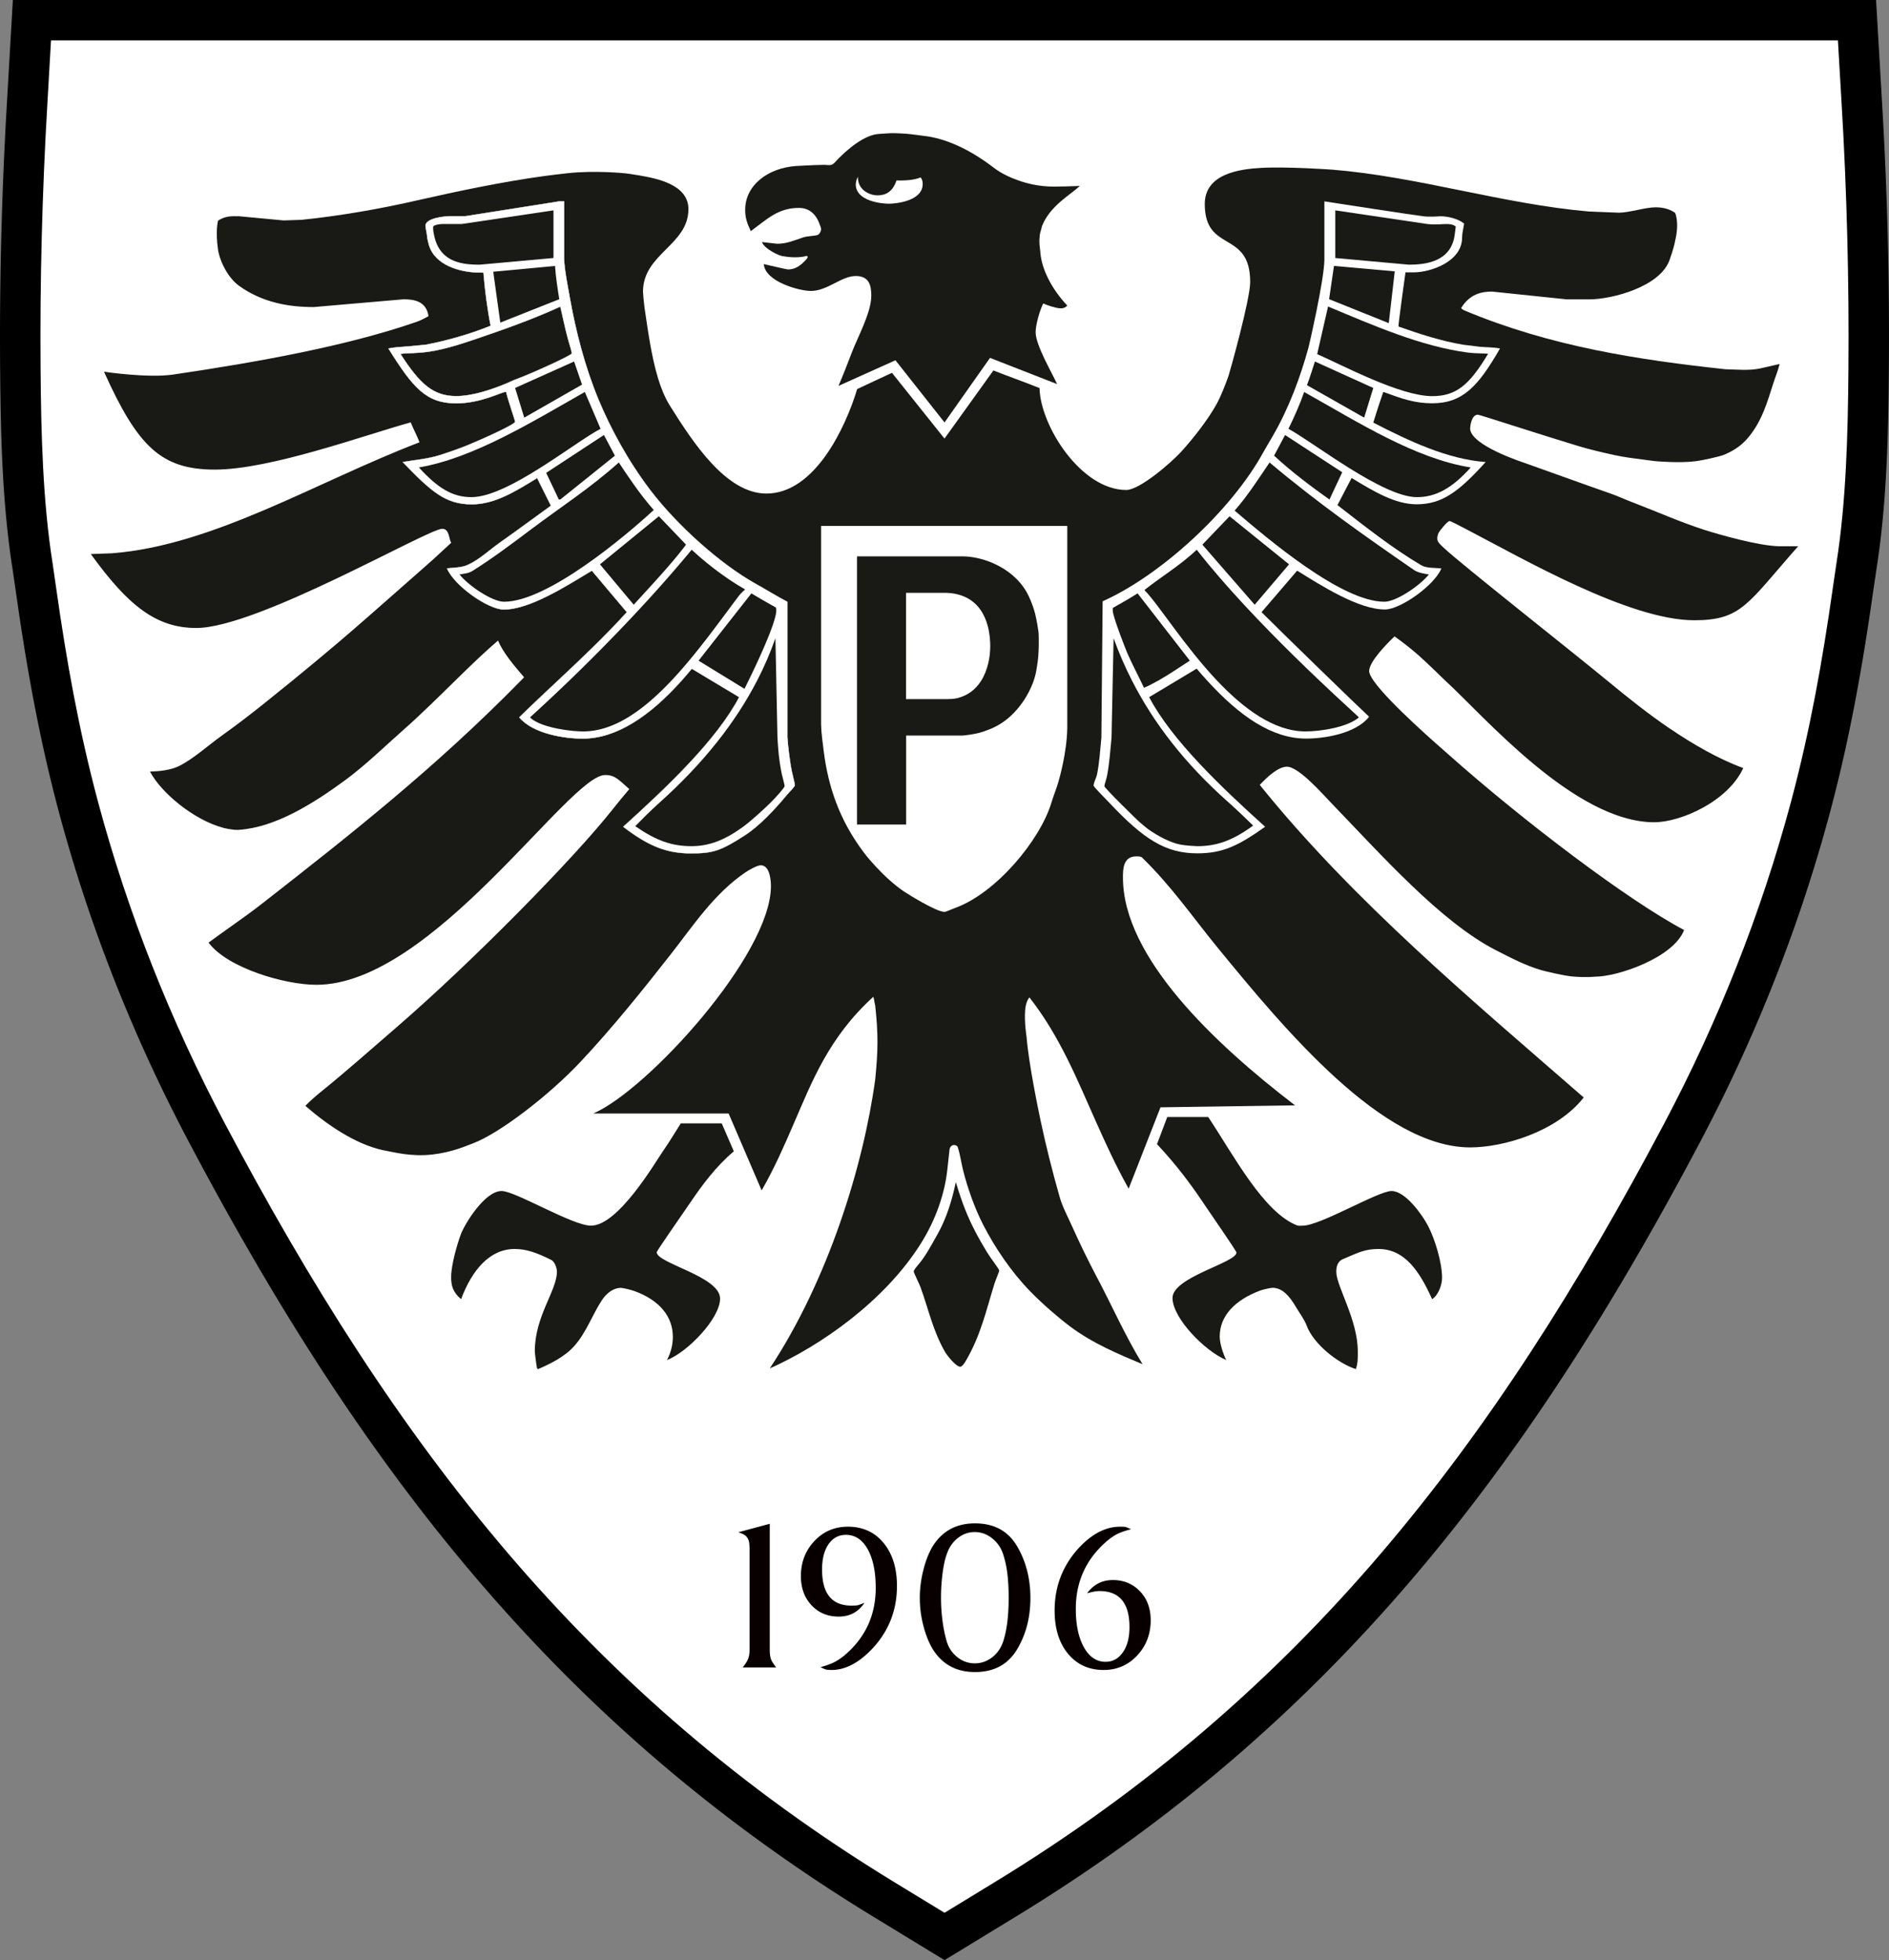
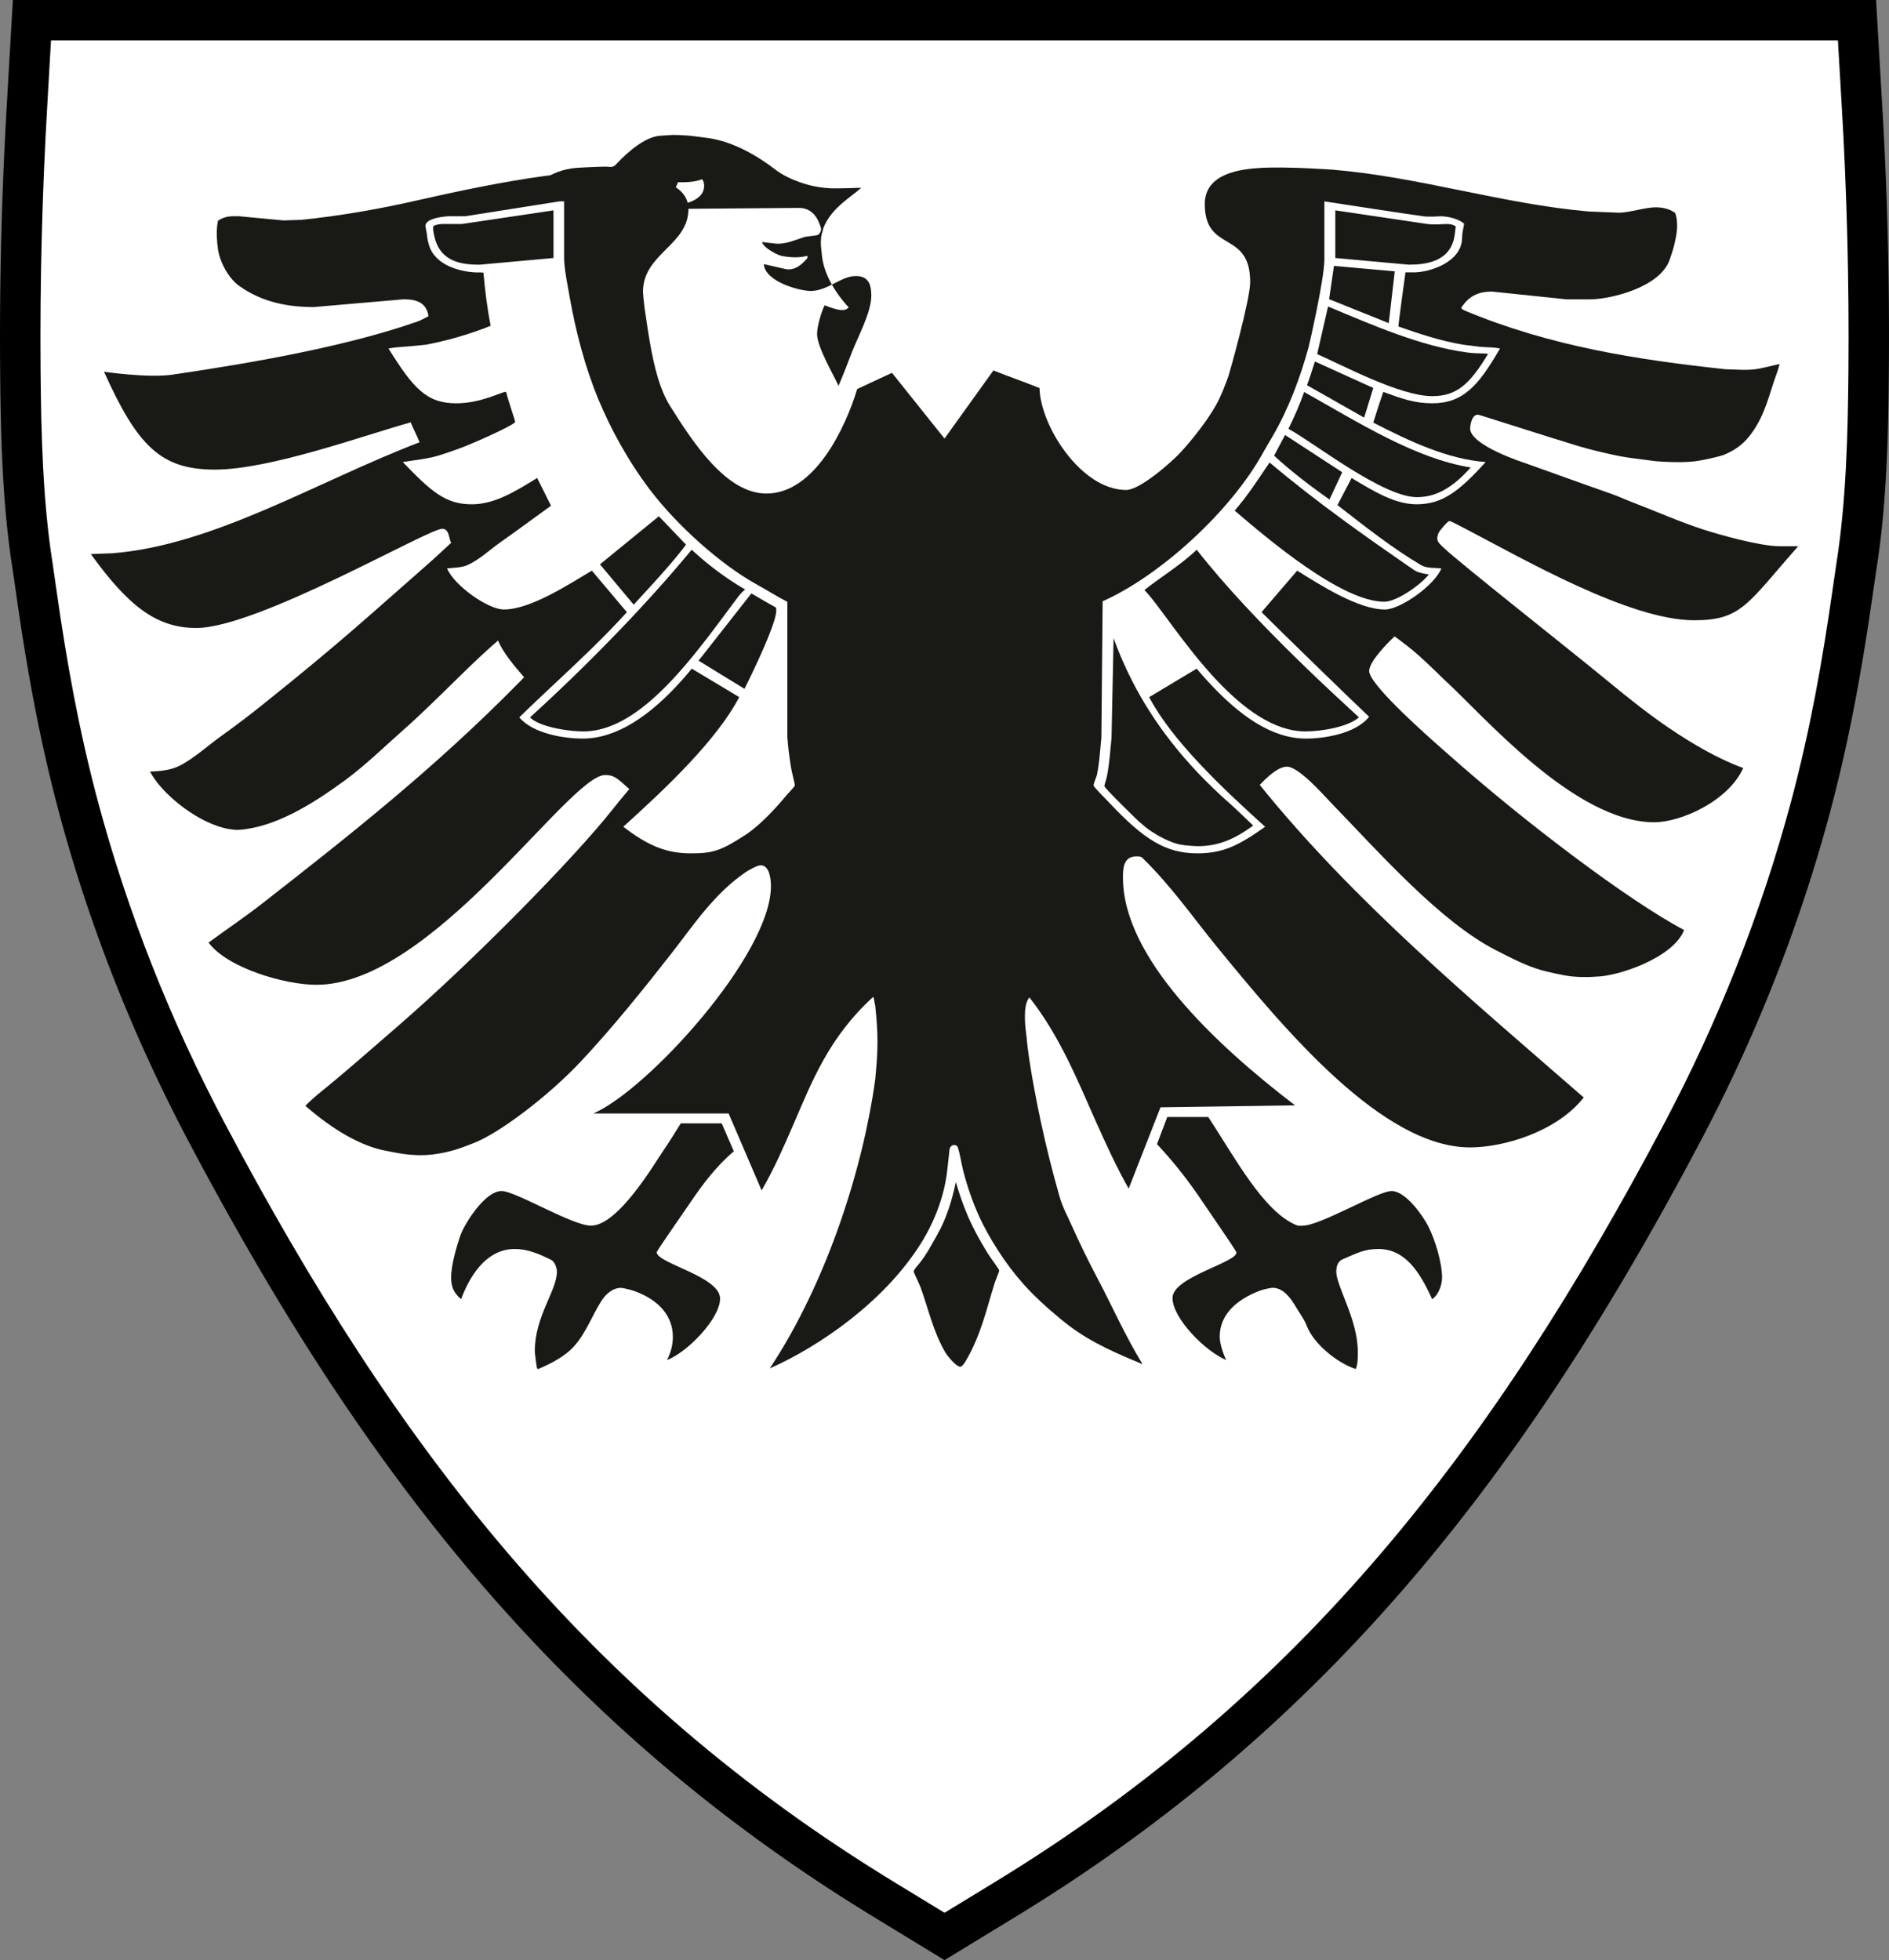
<svg xmlns="http://www.w3.org/2000/svg" xml:space="preserve" baseProfile="tiny" version="1.2" viewBox="21.78 0 1156.44 1200">
  <rect x="21.78" y="0" width="1156.44" height="1200" fill="#808080" stroke="none" />
  <path fill-rule="evenodd" d="m1170.52 348.62-2.3 15.52c-6.36 44.92-14.37 89.28-26.11 133.14-18.78 70.17-45.68 137.9-79.66 202.11-105.13 198.76-224.89 355.89-419.25 474.27L600.01 1200l-43.18-26.34c-194.36-118.4-314.14-275.51-419.29-474.29-33.97-64.19-60.87-131.94-79.67-202.11-11.75-43.88-19.76-88.24-26.11-133.14l-2.26-15.56c-6.32-40.08-7.28-81.45-7.63-121.95-.47-54.73.97-109.53 4.18-164.13L29.65 0H1170.3l3.63 62.36a2399.05 2399.05 0 0 1 4.2 164.23c-.34 40.54-1.3 81.93-7.61 122.03" />
  <path fill="#FFF" fill-rule="evenodd" d="m1146.04 344.88-2.31 15.71c-6.28 44.35-13.9 86.89-25.51 130.29-18.32 68.41-44.5 134.33-77.63 196.94-104.43 197.41-221.22 349.55-410.26 464.7l-30.31 18.5-30.31-18.48c-189.05-115.19-305.86-267.31-410.28-464.75-33.11-62.59-59.31-128.49-77.65-196.93-11.62-43.4-19.26-85.95-25.53-130.28l-2.28-15.73c-6.04-38.16-7.02-79.84-7.35-118.46-.45-53.87.98-108.73 4.14-162.51L53 24.74h1093.95l2.28 39.09c3.21 53.76 4.61 108.74 4.15 162.56-.32 38.62-1.31 80.32-7.34 118.49" />
-   <path fill="#080000" d="m473.78 938.06 19.23-5.19v76.84c0 2.49.21 4.39.64 5.69.4 1.31 1.51 3.11 3.28 5.4h-20.49c1.63-1.96 2.74-3.73 3.34-5.24.59-1.51.89-3.39.89-5.7v-60.24c0-2.61-.11-4.45-.3-5.55-.21-1.12-.71-2.17-1.49-3.2-.79-1.05-2.5-1.98-5.1-2.81M524.12 1020.65c3.33-.94 6.03-1.89 8.05-2.88 2.04-1 4.15-2.38 6.34-4.13 12.93-10.83 19.38-24.65 19.38-41.53 0-9.88-1.63-17.77-4.9-23.65-3.27-5.86-7.7-8.81-13.31-8.81-4.46 0-8.01 1.9-10.66 5.71-2.65 3.81-3.97 9-3.97 15.56 0 14.71 6.01 22.05 18.04 22.05 1.77 0 3.03-.09 3.81-.24.78-.19 2.14-.68 4.11-1.49-3.74 5.64-9.02 8.45-15.79 8.45s-12.33-2.32-16.65-6.96c-4.33-4.66-6.49-10.6-6.49-17.81 0-8.47 2.77-15.64 8.28-21.5 5.53-5.85 12.35-8.77 20.49-8.77 9.07 0 16.35 3.3 21.82 9.92 5.47 6.63 8.22 15.41 8.22 26.35 0 14.69-4.91 27.36-14.7 38-8.35 8.98-16.79 13.45-25.34 13.45-1.66 0-2.84-.12-3.51-.3-.68-.21-1.76-.68-3.22-1.42M601.31 951.7c-1.05 2.91-1.89 6.79-2.51 11.63-.63 4.86-.94 9.83-.94 14.94 0 4.7.32 9.41.94 14.17.63 4.73 1.51 8.97 2.66 12.74 1.15 3.74 3.3 6.87 6.44 9.37 3.14 2.49 6.7 3.76 10.67 3.76 3.88 0 7.4-1.24 10.6-3.68 3.18-2.45 5.46-5.78 6.83-9.94 2.19-6.77 3.28-15.58 3.28-26.42 0-5.41-.25-10.32-.77-14.69-.53-4.4-1.42-8.47-2.68-12.27-1.25-3.81-3.49-7.01-6.67-9.55-3.2-2.54-6.73-3.83-10.6-3.83-3.87 0-7.38 1.24-10.52 3.75-3.13 2.51-5.38 5.85-6.73 10.02m-16.43 26.57c0-5.64.72-11.33 2.19-17.12 1.45-5.79 3.38-10.65 5.78-14.62 5.83-9.27 14.44-13.92 25.8-13.92 11.67 0 20.26 4.64 25.74 13.92 5.47 9.29 8.2 19.87 8.2 31.75 0 12-2.75 22.54-8.28 31.66-5.53 9.13-14.07 13.7-25.65 13.7-11.36 0-19.97-4.66-25.8-13.92-2.4-3.96-4.33-8.77-5.78-14.39a66.946 66.946 0 0 1-2.2-17.06M714.17 936.21c-3.54.93-6.28 1.87-8.2 2.81-1.93.94-4.04 2.36-6.32 4.25-12.84 10.95-19.26 24.85-19.26 41.66 0 9.83 1.67 17.69 4.99 23.6 3.32 5.88 7.73 8.84 13.23 8.84 4.35 0 7.88-1.94 10.58-5.81 2.7-3.86 4.05-8.99 4.05-15.37 0-14.75-6.11-22.14-18.34-22.14-1.97 0-4.51.47-7.62 1.39 3.96-5.41 9.22-8.13 15.79-8.13 6.67 0 12.2 2.3 16.59 6.89 4.38 4.59 6.57 10.49 6.57 17.69 0 8.53-2.77 15.75-8.3 21.64-5.53 5.9-12.35 8.84-20.49 8.84-9.06 0-16.33-3.3-21.82-9.94-5.47-6.6-8.2-15.45-8.2-26.48 0-14.71 4.9-27.42 14.7-38.17 8.13-8.76 16.58-13.13 25.34-13.13 1.66 0 2.76.06 3.29.15.49.11 1.64.57 3.42 1.41" />
  <path fill="#191915" d="M909.16 318.99c.91 0 7.23 3.46 10.89 5.33 33.57 17.43 99.01 55.41 138.93 55.41 29.13 0 32.57-10.22 63.65-45.32h-11.46c-12.17-.05-37.45-7.27-46.09-10.06-14.77-4.76-29.3-11.25-43.89-16.83-4.35-1.65-9.09-3.84-13.53-5.4-17.47-6.08-34.78-12.44-51.97-18.52-1.46-.5-33.9-10.98-33.9-21.33 0-.13.41-8.41 4.76-8.41.91 0 41.06 13.07 61.6 19.25 7.17 2.15 14.65 3.89 21.97 5.49 5.76 1.28 12.09 2.06 17.94 2.8 2.52.32 7.2 1 8.11 1 0 0 13.91 1.18 23.33 0 5.56-.69 15.53-3.12 17.31-3.8 4.76-1.97 9.76-4.67 14.2-9.56 9.51-10.61 12.84-23.53 16.37-34.32 1.28-3.98 2.84-7.69 3.89-11.89-11.93 2.65-13.26 3.6-22.28 3.6l-10.78-.36c-53.32-5.76-107.1-13.89-159.83-35.98-.64-.28-1.74-.87-2.09-1.52 5.24-8.55 12.48-10.07 18.84-10.07l45.73 4.76h14.23c13.03 0 43.53-7.58 48.98-24.64.14-.45 2.38-6.51 3.2-11.08 2.8-11.51 0-17.23 0-17.23-4-2.81-8.36-3.39-12.06-3.39-6.08 0-16.24 3.3-22.32 3.3l-18.46-.74c-52.32-4.53-104.64-21.36-156.96-25.61 0 0-27.21-1.97-43.55-1.1-12.73.73-34.58 3.34-34.58 22.13 0 30.19 27.8 15.64 27.8 47.75 0 10.7-12.56 55.46-13.3 57.56-1.88 5.26-4.65 12.59-7.67 17.9-5.12 9.02-13.51 19.91-21.33 28.51-5.54 6.08-25.11 23.35-33.62 23.35-27.62 0-52.59-39.38-53.04-62.39-9.46-3.81-18.97-7.11-28.24-10.78L600 268.5l-32.15-40.24c-7.08 3.31-14.39 6.6-21.31 9.94-7.17 23.71-26.02 63.96-55.57 63.96-24.65 0-44.98-31.34-59.03-53.7-3.2-5.12-5.6-11.21-7.29-16.79-4.16-13.72-6.21-29.38-8.27-43.14-.46-3.3-.96-8.94-.96-9.86 0-23.46 27.81-28.54 27.81-50.67 0-15.19-19.87-18.84-30.16-20.62-2.93-.51-8.31-1.33-9.22-1.33 0 0-17.84-1.85-34.66 0-.91.1-9.63 1.1-13.97 1.69-25.53 3.48-52.84 9.2-78.32 15-22.95 5.26-47.64 9.52-70.58 11.85l-10.97.36c-.91 0-26.34-2.56-27.26-2.56-4.48 0-7.92-.39-12.79 2.65 0 0-1.81 5.87 0 18.06 1.32 7.85 6.47 17.3 12.88 21.92 14.5 10.38 30.74 12.97 45.66 12.97l54.88-4.75c5.99 0 14.04.8 15.38 10.34-2.49 1.39-4.97 2.65-7.21 3.43-42.54 14.81-97.56 24.72-149.23 32.32-15.3 2.25-42.21-1.75-42.21-1.75 20.57 45.64 34.91 59.92 67.84 59.92 33.93 0 91.61-21.09 119.92-28.92 1.74 4.29 3.94 8.31 5.4 12.2-62.74 24.01-126.03 63.15-188.27 67.95l-12.96.47c22.62 31.29 39.82 45.26 64.56 45.26 37.54 0 141.82-60.73 150.56-60.73 4.48 0 4 6.13 5.49 8.57-5.06 4.65-9.81 9.18-14.94 13.65-15.27 13.36-30.59 27.07-45 39.51-12.08 10.47-26.26 22.26-38.41 32.16-5.3 4.32-10.56 8.56-15.73 12.7-8.42 6.77-17.19 13.49-25.97 19.76-8.73 6.22-17.4 14.26-26.32 18.78-5.26 2.69-12.45 3.36-18 3.5 6.63 12.75 26.52 29.52 44.77 34.42 1.37.37 6.29 1.48 9.49 1.27 22.16-1.48 44.98-15.56 65.29-30.47 12.48-9.19 25.03-21.46 36.96-31.98 9.14-8.05 22.43-21.15 32.49-31.02 8.05-7.88 16.13-15.63 24.06-22.44 3.03 7.44 10.01 15.58 15.96 22.5-.74.76-1.48 1.51-2.22 2.28h-.01c-52.62 53.64-105.1 94.8-157.96 136.11-10.74 8.42-21.95 15.87-32.99 24.04 11.6 15.59 46.69 25.83 66.04 25.83 70.98 0 154.63-128.43 176.72-128.43 6.13 0 8.2 2.83 14.82 8.61-3.62 4.26-6.96 8.33-10.12 12.31-23.27 29.55-85.22 92.73-132.06 133.25-15.13 13.08-30.68 26.88-45.82 39.14-3.75 3.03-7.33 6.14-10.32 9.21 16.76 14.58 34.18 24.96 50.28 27.71 3.66.59 14.57 3.58 27.42 2.11 12.09-1.39 20.33-5.13 24.99-6.87 15.96-5.99 46.22-29.14 65.42-49.53 19.9-21.13 39.11-45.15 55.63-66.24 13.44-17.14 26.4-37.05 45.83-50.22 1.56-1.05 6.94-4.22 9.23-4.22 5.85 0 6.22 10.11 6.22 12.81 0 42.08-75.58 124.73-108.66 139.13h82.76l20.22 47.11c7.8-13.55 13.9-27.55 19.43-40.36 11.34-26.12 21.55-53.27 48.95-78.19.61 1.72.6 3.51 1.14 5.33 1.96 18.05 1.74 27.74 0 45.33-7.13 52.31-28.69 122.67-64.54 176.85 30.91-13.72 70.22-41.09 92.36-76.26 9.38-14.86 14.84-31.04 16.36-45.67.14-1.42 1.24-11.33 1.24-11.33 0-1.52.85-3.33 2.69-3.5.91-.09 2.16.46 2.43 1.33 1.51 4.61 2.11 9.54 3.3 14.26 2.65 10.47 6.92 22.86 12.31 33.33 7 13.58 16.82 28.44 28.94 40.88 7.46 7.64 17.12 15.94 24.17 21.25 14.04 10.52 30.04 17.13 44.43 23.16-10.64-17.32-18.96-36.34-27.92-53.17-5.4-10.2-10.7-21.12-15.37-31.54-2.6-5.85-5.75-11.6-7.44-17.54-4.48-15.6-8.41-31.46-11.7-46.82-1.51-7.18-7.34-35.24-8.61-51.44 0 0-1.45-8.88-.85-16.29.43-5.24 2.2-7.24 2.6-7.78 18.89 24.08 29.62 51.2 40.54 75.63 5.95 13.31 12.4 27.55 20.22 41.45l19.49-49.79 82.38-1.19c-49.5-37.88-105.36-90.75-105.36-139.45 0-4.85-.05-12.99 8.23-12.99.91 0 2.7-.05 3.53.77 18.16 17.75 30.95 36.45 45.81 54.64 41.85 51.18 101.44 122.77 155 122.77 20.12 0 52.92-9.39 69.51-30.57C924.24 613.43 850.4 551.85 793 480.53c5.07-5.46 11.57-11.16 16.65-11.16 7.27 0 22.45 17.41 26.67 21.76 30.69 31.78 67.28 73.21 101.31 90.63 9.38 4.8 18.32 9.43 27.47 12.09 2.48.74 13.71 3.44 19.13 3.94 8.23.77 14.18.13 14.18.13 13.72 0 47.87-11.58 54.37-28.55-34.43-18.21-98.47-66.75-144.2-107.42-4.82-4.27-36.04-31.17-45.74-45.01h-.01c-1.81-2.57-2.85-4.68-2.85-6.12 0-5.76 10.91-16.88 15.56-21.22 5.01 3.62 10.34 7.73 14.87 11.75 5.35 4.76 16.41 15.59 16.41 15.59 22.58 20.49 78.86 86.45 127.68 86.45 16.19 0 45.16-12.73 54.49-33.18-15.38-5.59-31.39-14.95-45.79-24.74-12.04-8.2-24.57-18.09-37.16-28.53h-.01c-19.23-15.92-90.95-72.52-100.14-81.35-2.52-2.38-4.21-3.66-4.21-5.99 0-.91.31-2.34.81-3.39.75-1.46 5.48-7.22 6.67-7.22" />
-   <path fill="#191915" d="M438.56 687.73c-3.73 6.01-7.38 11.9-10.95 17.07-4.94 7.18-27.38 45.56-44.03 45.56-11.35 0-46.33-21.22-54.7-21.22-10.47 0-22.76 20.52-24.96 26.46-2.42 6.54-5.95 18.91-5.95 26.23 0 4.75.75 9.04 6.08 13.53 6.71-17.86 17.51-30.73 32.88-30.73 7.46 0 14.24 2.68 22.24 6.66 2.56 1.28 3.56 5.59 3.56 7.25 0 11.57-13.54 27.21-13.54 48.66 0 .91.74 7.16 1.35 10.51l.65.47c6.9-2.99 16.21-7.33 22.33-14.33 7.28-8.28 10.9-18.96 16.71-27.83 3.07-4.71 7.44-7.59 11.64-7.59.91 0 5.7.99 8.54 2.05 15.18 5.57 23.29 15.56 23.29 27.95 0 4.43-1.03 9.29-3.61 14.2 12.46-4.71 32.52-25.41 32.52-37.63 0-13.58-38.78-21.59-38.78-28.36 0-.91 13.69-20.34 20.68-30.63 6.96-10.25 15.43-21.82 26.51-31.16l-7.4-17.12h-25.06zM612.7 740.6c-2.15-5.4-4.11-11.32-5.76-16.94-2.13 10.3-5.55 22.05-11.4 32.29-2.97 5.21-6.84 12.6-10.95 17.54-1.06 1.24-3.43 3.96-3.43 4.88 0 .91 3.17 6.96 4.27 9.94 4.75 13.07 7.46 26.46 15.01 39.54 1.01 1.74 6.51 8.88 9.26 8.88.91 0 2.3-1.87 2.99-3.01 9.57-15.92 13.1-32.64 17.94-47.97.83-2.61 2.84-7.01 2.84-7.92 0-.92-4.96-7.19-7.25-10.9-5.35-8.71-10.05-17.51-13.52-26.33M873.68 729.14c-8.24 0-43.64 21.22-54.33 21.22-.91 0-2.4.24-3.41-.12-20.58-7.96-38.74-42.66-54.49-66.4h-25.07l-6.29 16.61c5.9 6.31 11.14 12.47 15.99 18.73 3.88 5.03 7.9 10.6 11.33 15.72 7.13 10.57 21.33 31 21.33 31.91 0 6.22-39.15 15.01-39.15 27.81 0 12.35 19.83 32.55 32.88 37.99-1.94-3.86-3.98-10.14-3.98-14.39 0-12.71 9.34-22.33 24.76-28.14 2.52-.91 6.71-1.68 7.62-1.68 5.9 0 10.36 5.03 14.2 11.62 2.38 4.03 5.29 7.79 6.71 11.68 4.17 11.07 18.86 22.85 30.03 26.45 1.37-3.62 1.2-7.81 1.2-10.78 0-19.57-13.17-39.93-13.17-48.84 0-1.79.21-6.01 3.91-7.61 9.33-3.98 13.51-6.29 21.88-6.29 15.92 0 25.08 13.29 32.88 30.72 4.13-2.67 6.09-9.14 6.09-13.16 0-9.15-4.23-23.32-8.58-31.73-3.43-6.59-13.84-21.32-22.34-21.32M510.91 127.28c5.07 0 9.98 2.62 12.54 9.76.37 1 1 2.31 1 3.23 0 1.32-1.05 3.39-2.42 3.7-2.84.64-6.01.55-8.43 1.33-5.95 2.01-10.28 3.92-15.86 3.92-.91 0-6.39-.73-9.48-1.04 1.11 3.83 10.52 8.72 13.36 8.72 0 0 7.52 1.51 13.68-.16.87-.24 1.32.5.38 1.73-4.37 4.92-7.61 6.48-11.54 6.48-.91 0-9.84-2.19-14.75-3.25.71 10.72 21.75 16.44 28.84 16.43 10.16-.03 18.57-9.15 27.44-9.15 8.04 0 9.51 5.53 9.51 12.07 0 10.34-8.41 25.5-11.97 34.87-2.51 6.59-5.21 13.53-8.1 20.32l34.85-15.68 30.05 38.06 27.85-39.52 41.05 16.05c-2.75-6.33-13.12-23.68-13.12-31.77 0-4.53 2.49-13.36 4.64-17.58 2.74 1.19 7.35 2.74 10.18 2.94 2.76.19 3.61-.87 4.57-1.61-9.65-10.36-15.6-22.14-16.47-32.25-.41-5.08-.95-5.72-.41-10.85.14-1.51 1.23-4.52 1.37-5.58 4.95-12.5 17.05-18.87 23.18-24.61 0 0-16.07.68-20.28.25-6.06-.4-11.89-1.69-17.15-3.56-4.98-1.74-10.42-4.13-15.31-7.88-14.37-11.02-29-17.87-42.54-19.43-3.65-.41-7.32-1.05-10.98-1.32-5.85-.41-8.42-.37-9.34-.37-.91 0-4.95.37-7.15.46-8.6.36-19.24 8.7-27.56 17.75-1.84 1.97-3.83 1.24-6.1 1.18-6.03.06-17.56.73-17.56.73-16.65 1.24-30.91 11.43-30.91 26.9 0 4.84 1.16 8.08 3.43 12.98 9.95-7.34 16.71-14.25 29.51-14.25m36.08-19.02c-.23 7.91 6.95 11.34 12.03 11.34 5.03 0 9.25-2.21 11.6-9.12 4.41.1 10.32-.02 14.79-1.85.9 1.13 1.24 2.46 1.24 4.02 0 10.61-16.79 12.07-20.68 12.07-4.39 0-20.3-1.5-20.3-11.89 0-.92.39-3.01 1.32-4.57" />
+   <path fill="#191915" d="M438.56 687.73c-3.73 6.01-7.38 11.9-10.95 17.07-4.94 7.18-27.38 45.56-44.03 45.56-11.35 0-46.33-21.22-54.7-21.22-10.47 0-22.76 20.52-24.96 26.46-2.42 6.54-5.95 18.91-5.95 26.23 0 4.75.75 9.04 6.08 13.53 6.71-17.86 17.51-30.73 32.88-30.73 7.46 0 14.24 2.68 22.24 6.66 2.56 1.28 3.56 5.59 3.56 7.25 0 11.57-13.54 27.21-13.54 48.66 0 .91.74 7.16 1.35 10.51l.65.47c6.9-2.99 16.21-7.33 22.33-14.33 7.28-8.28 10.9-18.96 16.71-27.83 3.07-4.71 7.44-7.59 11.64-7.59.91 0 5.7.99 8.54 2.05 15.18 5.57 23.29 15.56 23.29 27.95 0 4.43-1.03 9.29-3.61 14.2 12.46-4.71 32.52-25.41 32.52-37.63 0-13.58-38.78-21.59-38.78-28.36 0-.91 13.69-20.34 20.68-30.63 6.96-10.25 15.43-21.82 26.51-31.16l-7.4-17.12h-25.06zM612.7 740.6c-2.15-5.4-4.11-11.32-5.76-16.94-2.13 10.3-5.55 22.05-11.4 32.29-2.97 5.21-6.84 12.6-10.95 17.54-1.06 1.24-3.43 3.96-3.43 4.88 0 .91 3.17 6.96 4.27 9.94 4.75 13.07 7.46 26.46 15.01 39.54 1.01 1.74 6.51 8.88 9.26 8.88.91 0 2.3-1.87 2.99-3.01 9.57-15.92 13.1-32.64 17.94-47.97.83-2.61 2.84-7.01 2.84-7.92 0-.92-4.96-7.19-7.25-10.9-5.35-8.71-10.05-17.51-13.52-26.33M873.68 729.14c-8.24 0-43.64 21.22-54.33 21.22-.91 0-2.4.24-3.41-.12-20.58-7.96-38.74-42.66-54.49-66.4h-25.07l-6.29 16.61c5.9 6.31 11.14 12.47 15.99 18.73 3.88 5.03 7.9 10.6 11.33 15.72 7.13 10.57 21.33 31 21.33 31.91 0 6.22-39.15 15.01-39.15 27.81 0 12.35 19.83 32.55 32.88 37.99-1.94-3.86-3.98-10.14-3.98-14.39 0-12.71 9.34-22.33 24.76-28.14 2.52-.91 6.71-1.68 7.62-1.68 5.9 0 10.36 5.03 14.2 11.62 2.38 4.03 5.29 7.79 6.71 11.68 4.17 11.07 18.86 22.85 30.03 26.45 1.37-3.62 1.2-7.81 1.2-10.78 0-19.57-13.17-39.93-13.17-48.84 0-1.79.21-6.01 3.91-7.61 9.33-3.98 13.51-6.29 21.88-6.29 15.92 0 25.08 13.29 32.88 30.72 4.13-2.67 6.09-9.14 6.09-13.16 0-9.15-4.23-23.32-8.58-31.73-3.43-6.59-13.84-21.32-22.34-21.32M510.91 127.28c5.07 0 9.98 2.62 12.54 9.76.37 1 1 2.31 1 3.23 0 1.32-1.05 3.39-2.42 3.7-2.84.64-6.01.55-8.43 1.33-5.95 2.01-10.28 3.92-15.86 3.92-.91 0-6.39-.73-9.48-1.04 1.11 3.83 10.52 8.72 13.36 8.72 0 0 7.52 1.51 13.68-.16.87-.24 1.32.5.38 1.73-4.37 4.92-7.61 6.48-11.54 6.48-.91 0-9.84-2.19-14.75-3.25.71 10.72 21.75 16.44 28.84 16.43 10.16-.03 18.57-9.15 27.44-9.15 8.04 0 9.51 5.53 9.51 12.07 0 10.34-8.41 25.5-11.97 34.87-2.51 6.59-5.21 13.53-8.1 20.32c-2.75-6.33-13.12-23.68-13.12-31.77 0-4.53 2.49-13.36 4.64-17.58 2.74 1.19 7.35 2.74 10.18 2.94 2.76.19 3.61-.87 4.57-1.61-9.65-10.36-15.6-22.14-16.47-32.25-.41-5.08-.95-5.72-.41-10.85.14-1.51 1.23-4.52 1.37-5.58 4.95-12.5 17.05-18.87 23.18-24.61 0 0-16.07.68-20.28.25-6.06-.4-11.89-1.69-17.15-3.56-4.98-1.74-10.42-4.13-15.31-7.88-14.37-11.02-29-17.87-42.54-19.43-3.65-.41-7.32-1.05-10.98-1.32-5.85-.41-8.42-.37-9.34-.37-.91 0-4.95.37-7.15.46-8.6.36-19.24 8.7-27.56 17.75-1.84 1.97-3.83 1.24-6.1 1.18-6.03.06-17.56.73-17.56.73-16.65 1.24-30.91 11.43-30.91 26.9 0 4.84 1.16 8.08 3.43 12.98 9.95-7.34 16.71-14.25 29.51-14.25m36.08-19.02c-.23 7.91 6.95 11.34 12.03 11.34 5.03 0 9.25-2.21 11.6-9.12 4.41.1 10.32-.02 14.79-1.85.9 1.13 1.24 2.46 1.24 4.02 0 10.61-16.79 12.07-20.68 12.07-4.39 0-20.3-1.5-20.3-11.89 0-.92.39-3.01 1.32-4.57" />
  <path fill="#FFF" d="M503.28 486.86c-7.05 8.51-16.55 18.7-25.38 24.42-14.96 9.69-19.85 11.14-33.02 11.14-14.32 0-25.45-3.92-41.53-16.28 26.45-23.88 57.19-53.05 70.99-79.35l-16.41-9.84-12.65-7.59c-2.14 2.61-4.3 5.13-6.47 7.57h-.02c-19.2 21.39-39.57 35.24-60.32 35.24-10.92 0-30.27-2.85-38.78-13 7.51-7.37 15.37-14.72 23.34-22.21h.02c14.22-13.34 28.82-27.1 42.5-42.18l-21.43-25.43c-15.11 9.03-37.84 23.79-53.93 23.79-9.6 0-30.35-14.65-34.73-25.16 4.16-.45 8.77-.4 12.52-2.04 7.27-3.24 13.32-9.13 19.73-13.66 10.52-7.4 20.85-15.09 31.39-22.67l-8.47-16.98c-13.48 8.3-26.11 16.11-40.01 16.11-16.24 0-24.87-7.88-42.25-25.85 7.15-1.27 15.26-1.85 22.81-4.28 5.44-1.74 11.1-3.7 16.45-5.85 8.37-3.38 29.52-12.9 29.52-14.51 0-.91-4.02-12.21-5.44-18 0 0 .32-.3-.6-.3-2.33 0-15 6.96-30 6.96-18.34 0-26.41-9.37-41.51-33.55 4.16-.84 7.96-.91 11.99-1.28l10.84-1.02c12.7-2.42 27.07-6.44 39.74-11.62-2.04-10.22-3.5-21.62-4.4-32.4-.33-.31-.93-.26-4.59-.26-9.02-.37-25.1-3.93-28.85-16.97-.51-1.82-.93-3.69-1.1-5.52-.18-1.83-.96-5.14-.96-6.06 0-4.94 12.94-5.85 14.5-5.85h9.82l57.8-9.12h2.72v34.87c.05 6.63 2.65 19.17 3.57 24.53 3.57 19.99 9.09 41.68 17.41 61.79 7.37 17.74 18.04 37.51 31.45 55.21 16.92 22.32 43.53 45.91 64.98 57.85 6.35 3.52 12.8 7.59 19.28 10.95v82.77c.46 6.94 1.25 12.1 2.12 17.9.55 3.66 2.47 10.64 2.47 11.56-.04.94-3.51 4.26-5.11 6.17" />
-   <path fill="none" stroke="#FFF" stroke-miterlimit="10" stroke-width=".204" d="M503.28 486.86c-7.05 8.51-16.55 18.7-25.38 24.42-14.96 9.69-19.85 11.14-33.02 11.14-14.32 0-25.45-3.92-41.53-16.28 26.45-23.88 57.19-53.05 70.99-79.35l-16.41-9.84-12.65-7.59c-2.14 2.61-4.3 5.13-6.47 7.57h-.02c-19.2 21.39-39.57 35.24-60.32 35.24-10.92 0-30.27-2.85-38.78-13 7.51-7.37 15.37-14.72 23.34-22.21h.02c14.22-13.34 28.82-27.1 42.5-42.18l-21.43-25.43c-15.11 9.03-37.84 23.79-53.93 23.79-9.6 0-30.35-14.65-34.73-25.16 4.16-.45 8.77-.4 12.52-2.04 7.27-3.24 13.32-9.13 19.73-13.66 10.52-7.4 20.85-15.09 31.39-22.67l-8.47-16.98c-13.48 8.3-26.11 16.11-40.01 16.11-16.24 0-24.87-7.88-42.25-25.85 7.15-1.27 15.26-1.85 22.81-4.28 5.44-1.74 11.1-3.7 16.45-5.85 8.37-3.38 29.52-12.9 29.52-14.51 0-.91-4.02-12.21-5.44-18 0 0 .32-.3-.6-.3-2.33 0-15 6.96-30 6.96-18.34 0-26.41-9.37-41.51-33.55 4.16-.84 7.96-.91 11.99-1.28l10.84-1.02c12.7-2.42 27.07-6.44 39.74-11.62-2.04-10.22-3.5-21.62-4.4-32.4-.33-.31-.93-.26-4.59-.26-9.02-.37-25.1-3.93-28.85-16.97-.51-1.82-.93-3.69-1.1-5.52-.18-1.83-.96-5.14-.96-6.06 0-4.94 12.94-5.85 14.5-5.85h9.82l57.8-9.12h2.72v34.87c.05 6.63 2.65 19.17 3.57 24.53 3.57 19.99 9.09 41.68 17.41 61.79 7.37 17.74 18.04 37.51 31.45 55.21 16.92 22.32 43.53 45.91 64.98 57.85 6.35 3.52 12.8 7.59 19.28 10.95v82.77c.46 6.94 1.25 12.1 2.12 17.9.55 3.66 2.47 10.64 2.47 11.56-.04.94-3.51 4.26-5.11 6.17z" />
  <path fill="#FFF" d="M891.7 345.95c3.52 2.07 8.34 1.58 12.5 2.03-4.29 10.51-25.27 25.16-34.55 25.16-16.29 0-39.2-14.76-53.76-23.78l-21.8 25.42c13.85 13.81 58.32 57.05 65.86 64.02-8.41 10.6-27.98 13.37-38.59 13.37-20.91 0-40.67-13.77-60.3-35.23h-.01c-2.23-2.43-4.45-4.96-6.67-7.58L725.3 426.8c13.75 26.3 44.49 55.47 70.99 79.35-16.59 11.76-26.07 16.27-41.53 16.27-19.48 0-32.88-8.7-53.69-30.79-3.07-3.29-9.79-9.82-9.79-10.74 0-1.65 1.84-5.29 2.07-6.62 1.46-7.27 1.96-14.98 2.69-22.66l.32-34.66.45-48.85c35.15-15.61 78.74-55.24 98.5-91.46 1.6-2.93 3.66-6.22 5.49-9.42 10.25-17.7 17.04-36.36 22.07-54.57.18-.63 9.64-41.38 9.69-53.69v-35.67s56.93 8.78 60.52 9.11c3.56.52 10.55 0 10.55 0 4.3 0 10.77 1.41 14.48 4.5-.35 2.65-1.23 5.71-1.23 8.27.18 15.32-19.84 21.61-29.72 21.59h-4.95s-4.62 32.93-4.27 33.15c12.47 4.43 26.59 9 39.66 11.14l10.28 1.26c4.03.37 8.03.21 12.19 1.04-13.22 22.99-22.76 33.55-41.51 33.55-10.57 0-18.36-2.71-29.93-6.97-2.11 6.12-4.29 12.69-6.13 18.79 22.28 11.52 45.67 22.44 68.79 24.15-16.27 17.98-26.56 25.86-42.24 25.86-13.26 0-26.11-7.8-39.83-16.1l-8.65 16.61c16.43 12.72 33.33 26.2 51.13 36.71" />
  <path fill="#191915" d="M922.15 286.19c-34.08-5.47-68.46-27.4-101.96-46.21-2.39 6.97-6.14 15.5-9.62 22.54 15.87 8.66 57.71 41.84 78.66 41.84 11.24 0 21.3-5.18 32.92-18.17M801.78 278.96c10.71 9.94 22.48 18.73 33.89 26.86l7.81-16.7-34.98-22.81-6.72 12.65zM777.63 312.6c20.69 17.69 65.54 55.79 91.65 55.79 7.36 0 22.05-10.09 27.24-16.72-3.08-.48-6.65-1-9.2-2.78-30.33-20.94-58.81-40.92-88.31-65.75-6.67 9.82-13.19 20.09-21.38 29.46M912.36 143.58l.63-4.88c-1.59-1.47-4.42-1.52-5.33-1.54-3.35-.06-6.12.58-12.01 0l-56.4-8.37v29.17l45.04 4.08c10.28-.01 25.97-1.76 28.07-18.46M862.5 237.51l-35.73-16.19c-1.56 4.87-3.02 9.61-4.86 14.49l35 19.87 5.59-18.17zM875.64 166.13l-37.21-3.33-2.97 20.36 36.52 14.67zM932.75 216.66c-1.59-.48-6.46-.06-12.58-.85-28.5-3.79-57.35-16.45-85.36-28.16l-6.66 29.15c15.87 6.95 50.84 25.72 70.42 25.72 14.66.01 22.82-6.89 34.18-25.86M722.38 361.24c8.27 8.21 24.43 34.29 44.72 55.71h.01c16.01 16.87 34.58 30.83 53.87 30.83 9.24 0 25.68-2.51 32.75-8.6-7.65-7.2-64.46-57.94-99.32-102.63-10.2 9.71-22.8 17.24-32.03 24.69M714.92 416.95c-4.46-8.71-8.23-17.45-11.4-26.24l-.55 26.24-.71 34.67c-.73 7.67-1.27 15.38-2.69 23.02-.37 2.19-1.69 5.71-1.69 6.62 0 1.23 20.79 21.45 21.29 21.82 1.78 1.37 3.53 3.11 5.49 4.53 5.95 4.25 14.03 8.49 20.2 9.54 3.21.55 9 .88 9.91.88 11.94 0 21.69-3.47 34.2-12.62-5.17-4.91-9.8-9.53-14.83-13.96-27.52-24.34-46.29-49.25-59.22-74.5" />
-   <path fill="#191915" d="M703.12 372.12c-.13.43-.13.66-.13 1.58 0 3.75 8.16 24.4 8.89 26.04 2.48 5.65 5.43 11.48 8.26 17.21v.01c.67 1.38 1.34 2.74 2 4.1 2.61-1.1 5.37-2.5 8.18-4.1h.03c6.66-3.75 13.65-8.47 19.84-12.51l-31.98-41.19c-5.25 3.32-10.36 6.24-15.09 8.86M757.87 333.44l32.02 36.78 21.04-24.72-36.42-29.43zM497.74 451.61l-.71-34.67-.54-26.23c-3.07 8.78-6.83 17.52-11.34 26.23h-.01c-13.12 25.3-32.57 50.22-59.69 74.51-5.35 4.8-10.34 9.8-14.79 14.33 12.61 8.73 22.18 12.24 34.39 12.24 10.7 0 20.1-3.52 31.39-11.66 4.94-3.57 13.19-11.08 17.58-15.48 2.93-2.93 8.11-8.73 8.11-9.64 0-.92-1.57-6.27-2.11-9.18-1.42-7.66-1.77-12.11-2.28-20.45M400.62 283.14c-17.39 15.6-35.81 27.48-53.46 40.74-11.66 8.78-23.9 18.01-36.3 25.74-2.28 1.42-5.05 1.58-7.76 2.06 5.2 6.63 19.88 16.71 27.24 16.71 26.57 0 74.13-39.98 91.65-56.16-8.58-9.78-15.7-20.5-21.37-29.09M364.8 305.8l33.42-26.83-6.72-12.66-35.35 23.18 7.75 16.31zM328.06 197.5l36.11-14.34c-1.08-6.7-2.17-13.64-2.6-20.35l-37.83 3.54 4.32 31.15zM342.72 255.68l35.37-20.22-4.86-14.14-36.09 16.19zM379.81 239.97c-33.4 18.95-68.24 40.47-101.58 46.21 11.79 12.9 20.71 18.17 32.19 18.17 22.36 0 63.38-33.78 79.02-41.83l-9.63-22.55zM371.88 216.37c0-.92-1.56-5.95-2.34-8.74-1.74-6.27-3.15-13.26-4.71-19.97-17.36 7.96-34.63 13.99-51.73 19.84-10.56 3.61-22.73 7.45-33.25 8.31-7.63.59-10.26.37-12.96.84 11.95 18.56 20.11 25.87 34.2 25.87 9.51 0 20.65-3.62 30.07-7.47 2.19-.86 4.29-2.01 6.21-2.69 9.51-3.47 34.51-14.81 34.51-15.99" />
-   <path fill="none" stroke="#FFF" stroke-miterlimit="10" stroke-width=".204" d="M371.88 216.37c0-.92-1.56-5.95-2.34-8.74-1.74-6.27-3.15-13.26-4.71-19.97-17.36 7.96-34.63 13.99-51.73 19.84-10.56 3.61-22.73 7.45-33.25 8.31-7.63.59-10.26.37-12.96.84 11.95 18.56 20.11 25.87 34.2 25.87 9.51 0 20.65-3.62 30.07-7.47 2.19-.86 4.29-2.01 6.21-2.69 9.51-3.47 34.51-14.81 34.51-15.99z" />
  <path fill="#191915" d="m360.62 128.78-56.25 8.37h-11.66c-.91 0-4.88.31-5.7 1.54-.25 1.93.32 4.57.93 6.96 3.95 15.46 18.12 16.38 27.59 16.38l45.09-4.08v-29.17zM477.98 360.87c-10.98-6.27-22.33-14.71-32.76-24.32-22.06 26.73-48.59 54.73-75.18 80.38h-.02a1134.89 1134.89 0 0 1-23.76 22.25c5.95 6.08 24.24 8.6 32.56 8.6 19.04 0 37.12-13.26 53.75-30.83h.01c15-15.87 28.82-35.24 41.06-51.56 1.15-1.56 2.81-3.26 4.34-4.52M481.33 414.02c5.77-11.98 15.68-33.56 15.68-40.33 0-.91-.07-1.61-.45-1.89-4.77-2.66-9.88-5.59-14.77-8.53l-32.34 41.19 17.2 10.56 2.87 1.75.28.17 7.75 4.76c.27-.53 1.33-2.7 2.35-4.77h.01c.41-.85.87-1.8 1.36-2.8a.3.3 0 0 1 .06-.11M441.76 333.43l-16.63-17.37-36.05 29.44 20.67 24.71c10.61-11.71 23.28-25.04 32.01-36.78" />
-   <path fill="#FFF" d="M675.16 416.95v28.77c-.28 15.28-4.87 30.88-5.24 32.29-1.19 4.4-3.2 9.06-4.52 13.54-6.91 22.87-33.82 55.18-58.75 64.24-2.19.78-5.73 2.48-6.64 2.48-5.07 0-22.6-11.01-24.98-12.6-2.93-1.97-6.06-4.54-8.8-6.97-5.3-4.71-11.73-11.6-15.67-16.86-15.28-20.26-21.8-40.89-24.46-61.66-.64-5.08-1.52-11.23-1.65-16.56V321.97h150.71v94.98z" />
  <path fill="#191915" d="M622.33 416.95c-3.11 4.84-7.77 8.83-14.59 10.48-1.84.46-5.04.6-5.95.57h-25.33v-65.07h22.77c.91-.03 3.01.03 4.42.17 19.95 2.15 24.35 19.69 24.35 32.55 0 6.04-1.32 14.5-5.67 21.3m35.29-29.31c-.03-.91-1.2-8.19-2.11-11.8-.82-3.25-2.16-6.94-3.67-10.27-7.86-17.43-27.79-24.99-40.92-24.97h-64.47v164.2h30.07v-54.49h34.4c.92.03 8.16-.86 12.14-2.18 1.46-.46 5.02-1.76 7.13-2.8 12.29-5.72 20.69-18.05 24.33-28.39v-.01c.82-2.35 1.39-4.59 1.72-6.63.62-3.93.97-5.69 1.21-9.19.27-3.99.36-8.3.17-13.47" />
</svg>